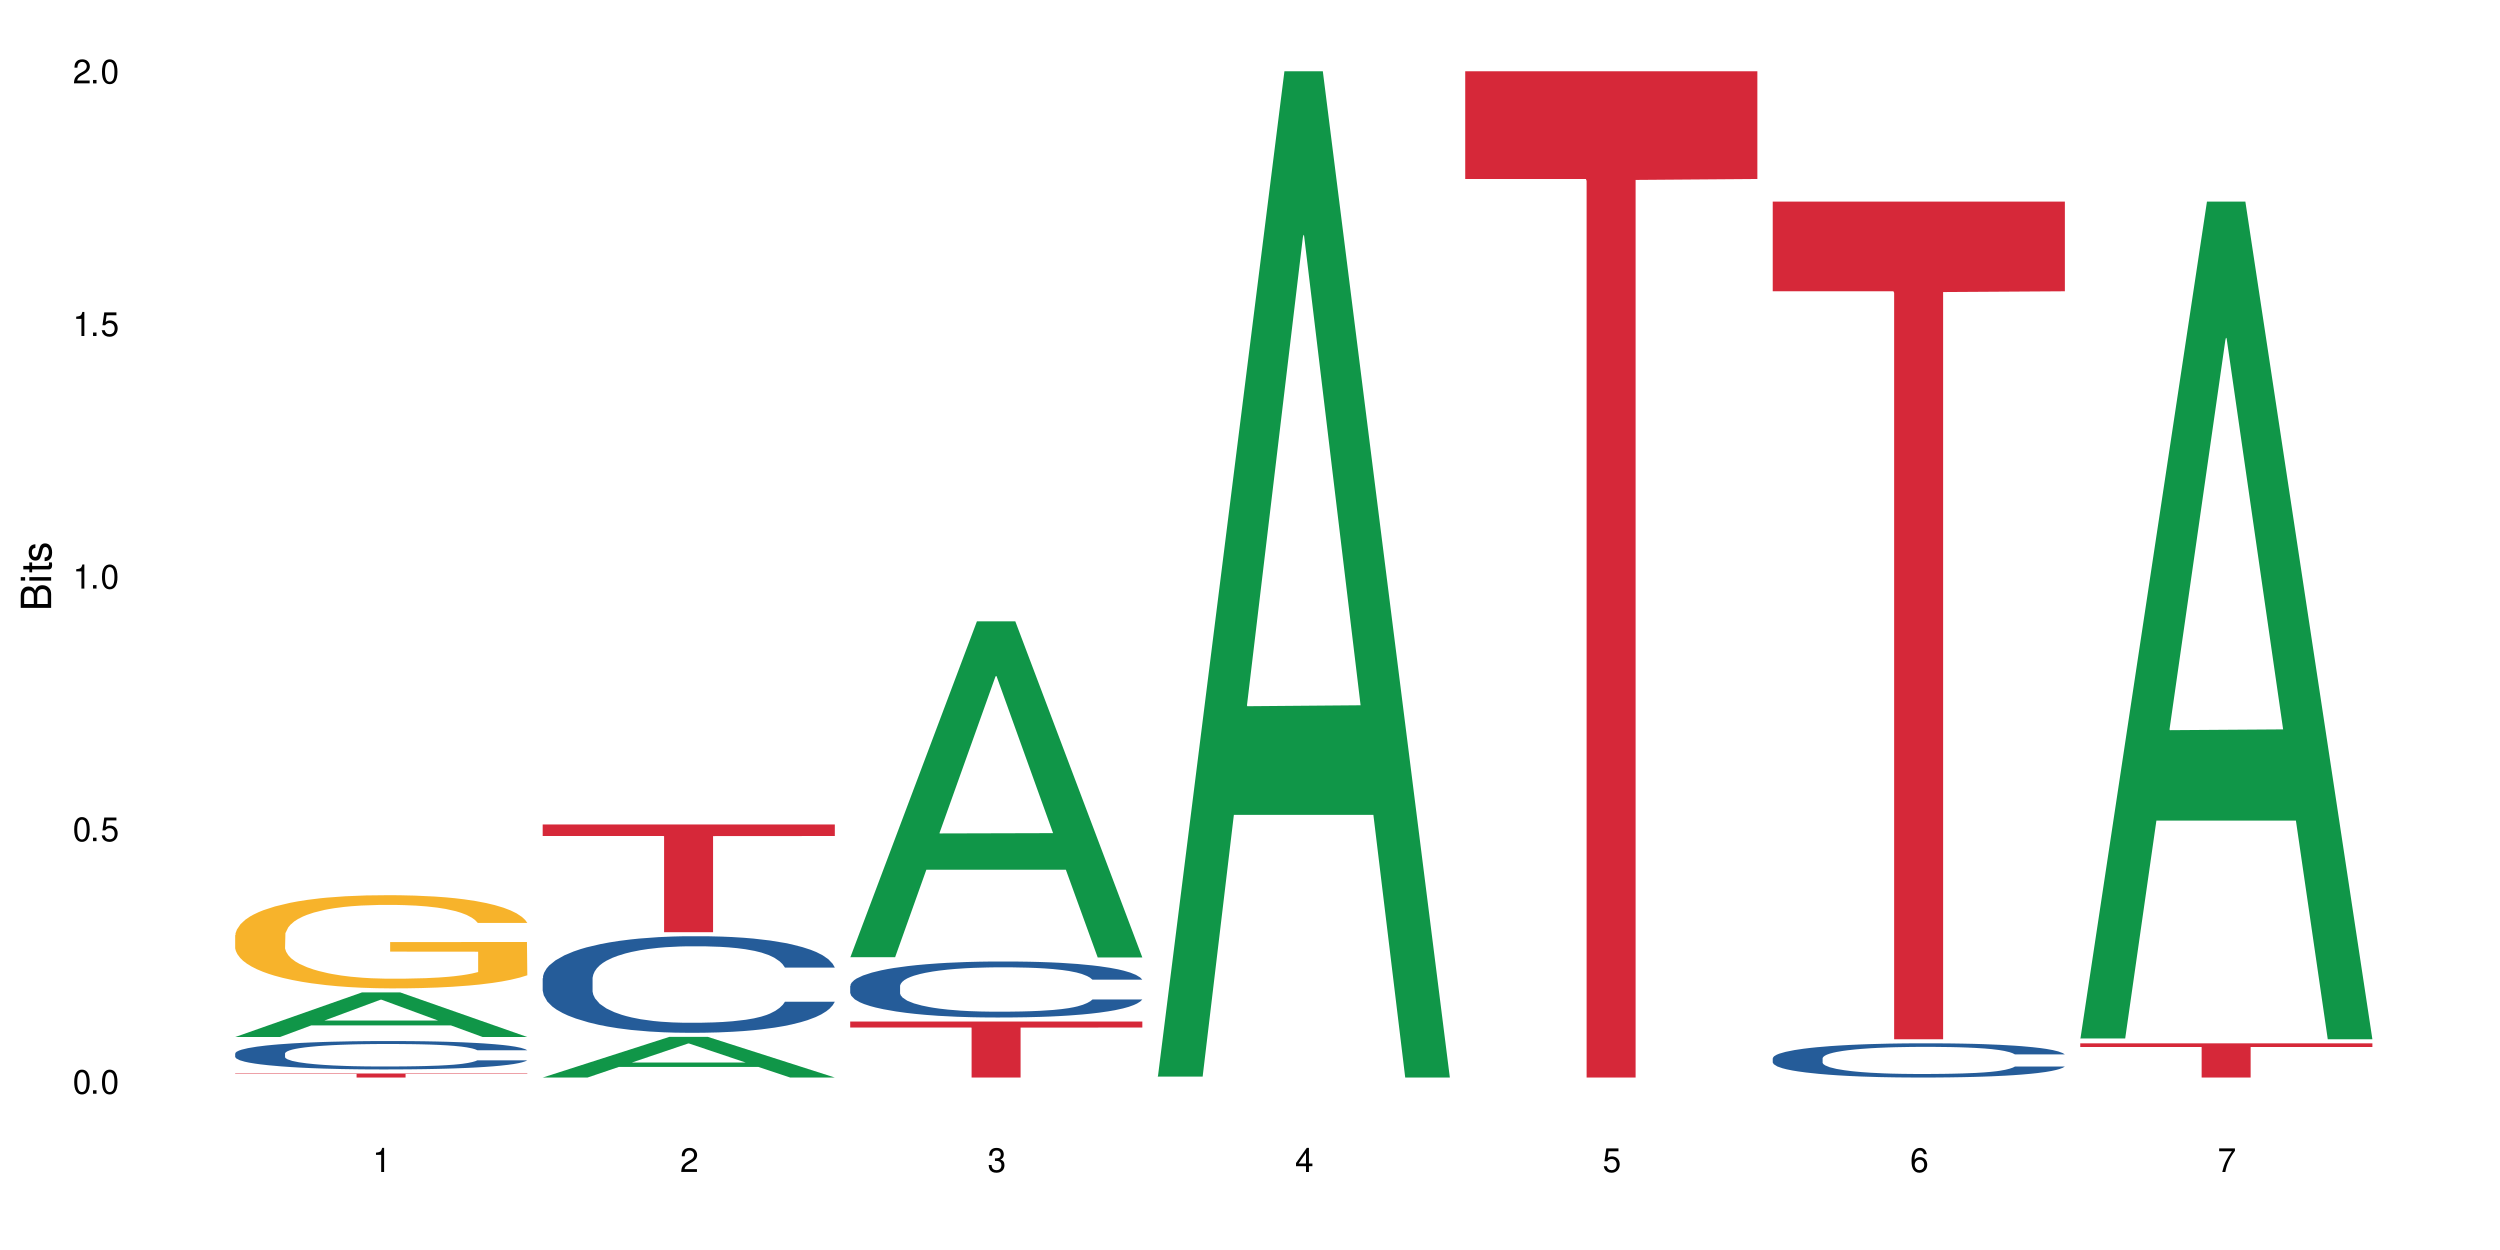
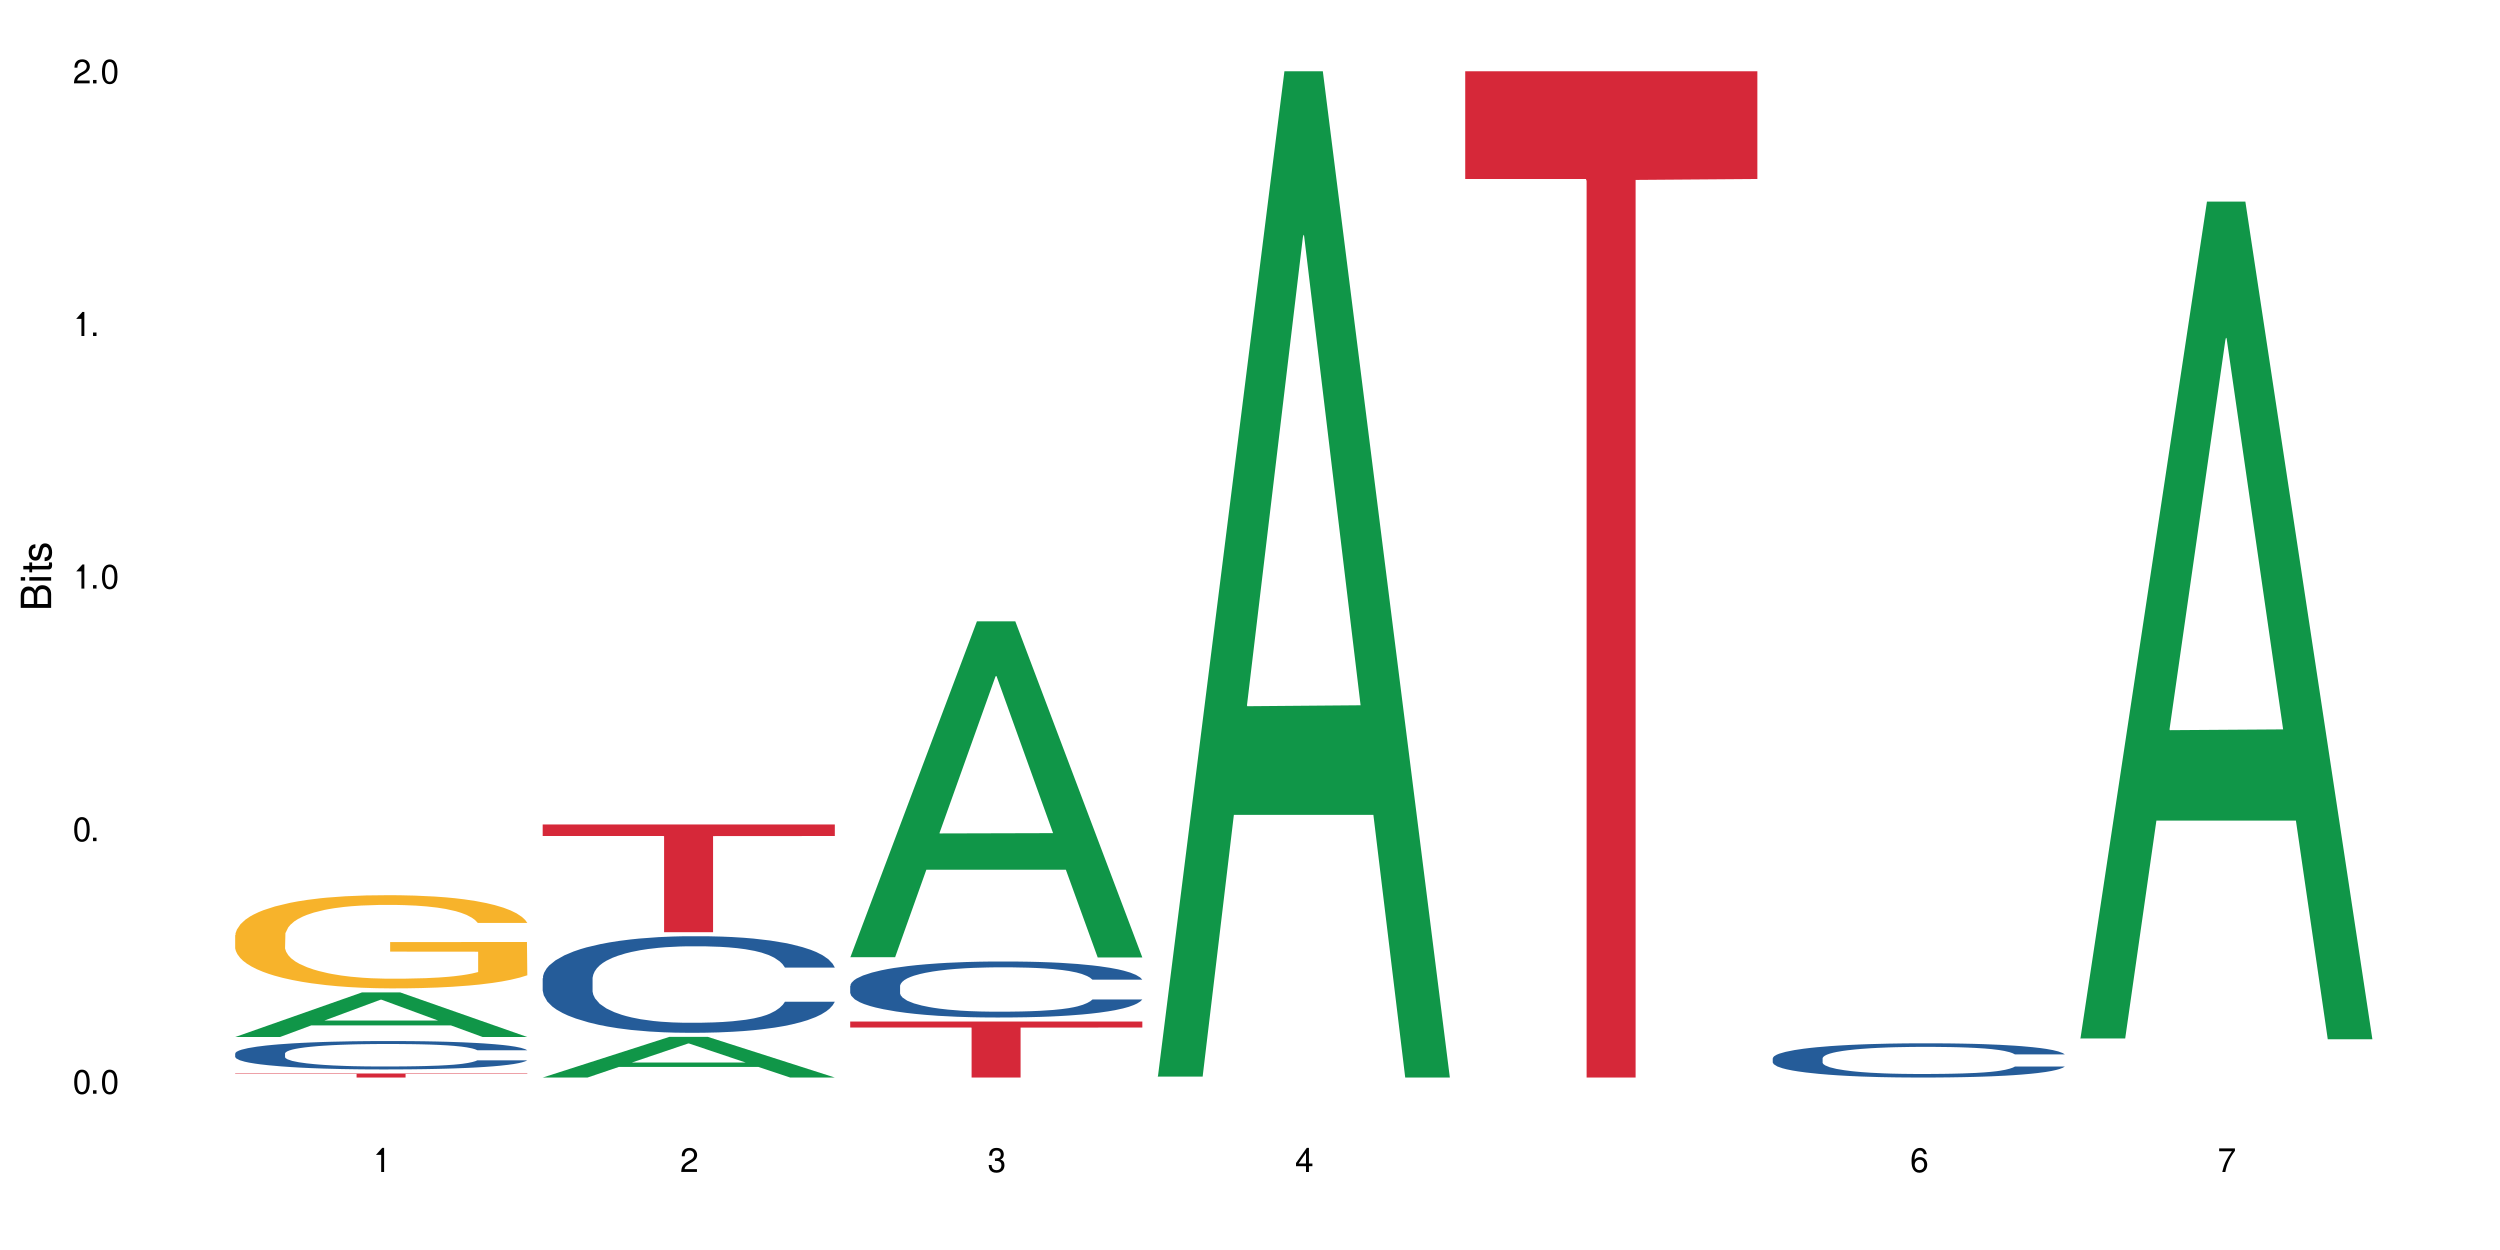
<svg xmlns="http://www.w3.org/2000/svg" xmlns:xlink="http://www.w3.org/1999/xlink" width="720" height="360" viewBox="0 0 720 360">
  <defs>
    <g>
      <g id="glyph-0-0">
</g>
      <g id="glyph-0-1">
        <path d="M 2.641 -6.938 C 2 -6.938 1.422 -6.656 1.078 -6.172 C 0.641 -5.562 0.406 -4.641 0.406 -3.359 C 0.406 -1.016 1.188 0.219 2.641 0.219 C 4.078 0.219 4.859 -1.016 4.859 -3.297 C 4.859 -4.641 4.656 -5.547 4.203 -6.172 C 3.844 -6.656 3.281 -6.938 2.641 -6.938 Z M 2.641 -6.188 C 3.547 -6.188 4 -5.25 4 -3.375 C 4 -1.406 3.562 -0.484 2.625 -0.484 C 1.734 -0.484 1.281 -1.438 1.281 -3.344 C 1.281 -5.25 1.734 -6.188 2.641 -6.188 Z M 2.641 -6.188 " />
      </g>
      <g id="glyph-0-2">
        <path d="M 1.828 -1 L 0.828 -1 L 0.828 0 L 1.828 0 Z M 1.828 -1 " />
      </g>
      <g id="glyph-0-3">
-         <path d="M 4.562 -6.797 L 1.062 -6.797 L 0.547 -3.094 L 1.328 -3.094 C 1.719 -3.562 2.047 -3.734 2.578 -3.734 C 3.484 -3.734 4.062 -3.109 4.062 -2.094 C 4.062 -1.125 3.484 -0.531 2.578 -0.531 C 1.828 -0.531 1.375 -0.906 1.188 -1.672 L 0.328 -1.672 C 0.453 -1.109 0.547 -0.844 0.75 -0.594 C 1.125 -0.078 1.828 0.219 2.594 0.219 C 3.969 0.219 4.922 -0.781 4.922 -2.219 C 4.922 -3.562 4.031 -4.484 2.719 -4.484 C 2.25 -4.484 1.859 -4.359 1.469 -4.062 L 1.734 -5.969 L 4.562 -5.969 Z M 4.562 -6.797 " />
-       </g>
+         </g>
      <g id="glyph-0-4">
-         <path d="M 2.484 -4.938 L 2.484 0 L 3.328 0 L 3.328 -6.938 L 2.766 -6.938 C 2.469 -5.875 2.281 -5.734 0.984 -5.562 L 0.984 -4.938 Z M 2.484 -4.938 " />
+         <path d="M 2.484 -4.938 L 2.484 0 L 3.328 0 L 3.328 -6.938 L 2.766 -6.938 L 0.984 -4.938 Z M 2.484 -4.938 " />
      </g>
      <g id="glyph-0-5">
        <path d="M 4.859 -0.828 L 1.281 -0.828 C 1.359 -1.406 1.672 -1.781 2.5 -2.281 L 3.469 -2.828 C 4.406 -3.344 4.906 -4.062 4.906 -4.906 C 4.906 -5.484 4.672 -6.031 4.266 -6.406 C 3.859 -6.766 3.375 -6.938 2.719 -6.938 C 1.859 -6.938 1.219 -6.625 0.844 -6.031 C 0.609 -5.672 0.5 -5.234 0.484 -4.531 L 1.328 -4.531 C 1.359 -5.016 1.406 -5.281 1.531 -5.516 C 1.75 -5.938 2.188 -6.203 2.703 -6.203 C 3.469 -6.203 4.031 -5.641 4.031 -4.891 C 4.031 -4.344 3.719 -3.859 3.125 -3.516 L 2.234 -3 C 0.812 -2.172 0.406 -1.531 0.328 -0.016 L 4.859 -0.016 Z M 4.859 -0.828 " />
      </g>
      <g id="glyph-0-6">
        <path d="M 2.125 -3.188 L 2.578 -3.188 C 3.5 -3.188 3.984 -2.766 3.984 -1.922 C 3.984 -1.062 3.469 -0.531 2.594 -0.531 C 1.656 -0.531 1.203 -1 1.156 -2.016 L 0.312 -2.016 C 0.344 -1.453 0.438 -1.094 0.609 -0.781 C 0.953 -0.109 1.625 0.219 2.547 0.219 C 3.953 0.219 4.859 -0.625 4.859 -1.938 C 4.859 -2.828 4.516 -3.297 3.703 -3.594 C 4.344 -3.844 4.656 -4.328 4.656 -5.031 C 4.656 -6.219 3.875 -6.938 2.578 -6.938 C 1.203 -6.938 0.484 -6.172 0.453 -4.703 L 1.297 -4.703 C 1.312 -5.125 1.344 -5.359 1.453 -5.578 C 1.641 -5.969 2.062 -6.203 2.594 -6.203 C 3.344 -6.203 3.797 -5.75 3.797 -5 C 3.797 -4.516 3.609 -4.219 3.25 -4.047 C 3.016 -3.953 2.703 -3.922 2.125 -3.906 Z M 2.125 -3.188 " />
      </g>
      <g id="glyph-0-7">
        <path d="M 3.141 -1.672 L 3.141 0 L 3.984 0 L 3.984 -1.672 L 4.984 -1.672 L 4.984 -2.438 L 3.984 -2.438 L 3.984 -6.938 L 3.359 -6.938 L 0.266 -2.578 L 0.266 -1.672 Z M 3.141 -2.438 L 1 -2.438 L 3.141 -5.5 Z M 3.141 -2.438 " />
      </g>
      <g id="glyph-0-8">
        <path d="M 4.781 -5.125 C 4.609 -6.266 3.891 -6.938 2.844 -6.938 C 2.094 -6.938 1.422 -6.578 1.031 -5.953 C 0.594 -5.266 0.406 -4.422 0.406 -3.172 C 0.406 -2 0.578 -1.25 0.984 -0.641 C 1.359 -0.078 1.953 0.219 2.703 0.219 C 3.984 0.219 4.922 -0.75 4.922 -2.094 C 4.922 -3.375 4.062 -4.281 2.844 -4.281 C 2.172 -4.281 1.641 -4.031 1.281 -3.516 C 1.281 -5.234 1.828 -6.188 2.797 -6.188 C 3.391 -6.188 3.797 -5.797 3.938 -5.125 Z M 2.734 -3.531 C 3.547 -3.531 4.062 -2.953 4.062 -2.031 C 4.062 -1.156 3.484 -0.531 2.703 -0.531 C 1.922 -0.531 1.328 -1.188 1.328 -2.078 C 1.328 -2.938 1.906 -3.531 2.734 -3.531 Z M 2.734 -3.531 " />
      </g>
      <g id="glyph-0-9">
        <path d="M 4.984 -6.797 L 0.438 -6.797 L 0.438 -5.969 L 4.109 -5.969 C 2.5 -3.656 1.828 -2.234 1.328 0 L 2.219 0 C 2.594 -2.172 3.453 -4.047 4.984 -6.094 Z M 4.984 -6.797 " />
      </g>
      <g id="glyph-1-0">
</g>
      <g id="glyph-1-1">
        <path d="M 0 -0.953 L 0 -4.891 C 0 -5.719 -0.234 -6.344 -0.734 -6.797 C -1.188 -7.234 -1.812 -7.469 -2.5 -7.469 C -3.547 -7.469 -4.188 -7 -4.625 -5.875 C -4.984 -6.688 -5.625 -7.094 -6.531 -7.094 C -7.172 -7.094 -7.734 -6.859 -8.141 -6.391 C -8.562 -5.922 -8.75 -5.344 -8.75 -4.5 L -8.75 -0.953 Z M -4.984 -2.062 L -7.766 -2.062 L -7.766 -4.219 C -7.766 -4.844 -7.688 -5.203 -7.453 -5.5 C -7.219 -5.812 -6.859 -5.969 -6.375 -5.969 C -5.891 -5.969 -5.531 -5.812 -5.297 -5.5 C -5.062 -5.203 -4.984 -4.844 -4.984 -4.219 Z M -0.984 -2.062 L -4 -2.062 L -4 -4.781 C -4 -5.766 -3.438 -6.359 -2.484 -6.359 C -1.547 -6.359 -0.984 -5.766 -0.984 -4.781 Z M -0.984 -2.062 " />
      </g>
      <g id="glyph-1-2">
        <path d="M -6.281 -1.797 L -6.281 -0.797 L 0 -0.797 L 0 -1.797 Z M -8.75 -1.797 L -8.75 -0.797 L -7.484 -0.797 L -7.484 -1.797 Z M -8.75 -1.797 " />
      </g>
      <g id="glyph-1-3">
        <path d="M -6.281 -3.047 L -6.281 -2.016 L -8.016 -2.016 L -8.016 -1.016 L -6.281 -1.016 L -6.281 -0.172 L -5.469 -0.172 L -5.469 -1.016 L -0.719 -1.016 C -0.078 -1.016 0.281 -1.453 0.281 -2.234 C 0.281 -2.5 0.25 -2.719 0.188 -3.047 L -0.641 -3.047 C -0.609 -2.906 -0.594 -2.766 -0.594 -2.562 C -0.594 -2.141 -0.719 -2.016 -1.156 -2.016 L -5.469 -2.016 L -5.469 -3.047 Z M -6.281 -3.047 " />
      </g>
      <g id="glyph-1-4">
        <path d="M -4.531 -5.25 C -5.766 -5.25 -6.469 -4.422 -6.469 -2.969 C -6.469 -1.516 -5.719 -0.562 -4.547 -0.562 C -3.562 -0.562 -3.094 -1.062 -2.734 -2.562 L -2.516 -3.484 C -2.344 -4.188 -2.094 -4.469 -1.641 -4.469 C -1.047 -4.469 -0.641 -3.875 -0.641 -3 C -0.641 -2.453 -0.797 -2 -1.062 -1.75 C -1.25 -1.594 -1.422 -1.531 -1.875 -1.469 L -1.875 -0.406 C -0.422 -0.453 0.281 -1.266 0.281 -2.922 C 0.281 -4.5 -0.5 -5.516 -1.719 -5.516 C -2.656 -5.516 -3.172 -4.984 -3.469 -3.734 L -3.703 -2.766 C -3.891 -1.953 -4.156 -1.609 -4.594 -1.609 C -5.188 -1.609 -5.547 -2.125 -5.547 -2.938 C -5.547 -3.75 -5.203 -4.172 -4.531 -4.203 Z M -4.531 -5.25 " />
      </g>
    </g>
  </defs>
  <rect x="-72" y="-36" width="864" height="432" fill="rgb(100%, 100%, 100%)" fill-opacity="1" />
  <path fill-rule="nonzero" fill="rgb(6.275%, 58.824%, 28.235%)" fill-opacity="1" d="M 67.73 298.648 L 67.82 298.637 L 104.227 285.82 L 115.281 285.82 L 151.867 298.66 L 139.012 298.66 L 129.844 295.309 L 89.664 295.309 L 80.676 298.648 L 67.73 298.648 L 93.527 293.922 L 126.156 293.91 L 109.887 287.918 L 109.707 287.906 L 109.527 287.941 L 93.438 293.91 L 93.527 293.922 Z M 67.73 298.648 " />
  <path fill-rule="nonzero" fill="rgb(14.51%, 36.078%, 60%)" fill-opacity="1" d="M 67.73 303.383 L 67.832 303.375 L 67.832 303.195 L 68.141 302.91 L 68.859 302.551 L 69.578 302.305 L 71.426 301.863 L 73.988 301.438 L 76.656 301.109 L 78.605 300.918 L 80.352 300.766 L 84.352 300.488 L 86.918 300.348 L 89.688 300.223 L 93.074 300.094 L 95.535 300.02 L 101.078 299.898 L 105.18 299.848 L 108.363 299.824 L 115.238 299.824 L 119.34 299.855 L 122.316 299.891 L 125.598 299.953 L 128.371 300.02 L 133.191 300.184 L 137.5 300.395 L 139.449 300.512 L 142.527 300.746 L 144.891 300.969 L 146.531 301.164 L 148.379 301.438 L 150.02 301.773 L 151.25 302.156 L 151.867 302.477 L 137.5 302.477 L 136.785 302.18 L 135.961 301.945 L 134.422 301.641 L 132.883 301.426 L 130.73 301.207 L 128.781 301.066 L 126.113 300.922 L 123.754 300.832 L 121.289 300.766 L 118.93 300.723 L 114.414 300.676 L 109.184 300.676 L 107.234 300.691 L 103.23 300.75 L 101.078 300.805 L 98 300.91 L 95.844 301.004 L 93.281 301.156 L 91.535 301.281 L 89.379 301.477 L 87.84 301.648 L 86.098 301.895 L 85.07 302.082 L 84.148 302.289 L 83.328 302.539 L 82.711 302.797 L 82.301 303.074 L 82.094 303.344 L 82.094 304.504 L 82.301 304.77 L 82.812 305.086 L 84.148 305.539 L 86.098 305.938 L 88.355 306.25 L 90.508 306.473 L 91.742 306.578 L 93.383 306.699 L 95.945 306.848 L 99.641 306.996 L 101.797 307.059 L 105.078 307.117 L 108.465 307.148 L 112.98 307.148 L 116.98 307.117 L 119.648 307.078 L 122.418 307.02 L 126.215 306.895 L 128.574 306.773 L 130.629 306.633 L 132.168 306.488 L 133.191 306.371 L 134.73 306.137 L 135.961 305.883 L 136.887 305.621 L 137.5 305.367 L 151.867 305.367 L 151.25 305.668 L 150.328 305.957 L 149.402 306.176 L 147.969 306.438 L 146.324 306.668 L 143.965 306.93 L 142.016 307.102 L 139.449 307.289 L 137.09 307.43 L 134.527 307.559 L 130.73 307.707 L 128.266 307.781 L 125.598 307.848 L 122.418 307.91 L 118.418 307.961 L 114.109 307.992 L 110.105 308 L 105.797 307.984 L 102.617 307.953 L 98.41 307.887 L 93.176 307.75 L 89.379 307.609 L 86.406 307.469 L 83.84 307.32 L 80.969 307.117 L 77.273 306.789 L 75.016 306.535 L 73.477 306.324 L 71.734 306.035 L 70.5 305.773 L 69.066 305.355 L 68.039 304.824 L 67.73 304.414 Z M 67.73 303.383 " />
  <path fill-rule="nonzero" fill="rgb(96.863%, 70.196%, 16.863%)" fill-opacity="1" d="M 67.73 269.309 L 67.832 269.285 L 67.832 268.793 L 68.242 267.691 L 69.27 266.172 L 70.605 264.918 L 72.039 263.938 L 72.965 263.426 L 74.504 262.688 L 75.836 262.148 L 79.223 261.047 L 83.531 260.016 L 85.891 259.574 L 88.559 259.16 L 92.355 258.691 L 94.102 258.52 L 99.438 258.129 L 105.488 257.883 L 112.16 257.809 L 115.238 257.836 L 119.441 257.934 L 125.188 258.203 L 128.473 258.445 L 131.039 258.691 L 133.707 259.012 L 136.988 259.5 L 140.066 260.09 L 142.527 260.68 L 144.992 261.414 L 147.043 262.199 L 148.789 263.055 L 150.328 264.086 L 151.25 264.945 L 151.867 265.801 L 137.605 265.801 L 136.785 264.945 L 135.859 264.281 L 134.32 263.473 L 132.781 262.887 L 131.242 262.418 L 128.371 261.781 L 125.906 261.391 L 122.828 261.047 L 119.855 260.824 L 116.469 260.68 L 114.414 260.629 L 108.977 260.629 L 104.055 260.801 L 101.18 260.996 L 99.129 261.191 L 96.254 261.562 L 94.512 261.855 L 93.484 262.051 L 90.406 262.812 L 88.355 263.496 L 87.227 263.965 L 85.789 264.699 L 84.762 265.359 L 83.633 266.344 L 83.02 267.078 L 82.199 268.746 L 82.094 273.156 L 82.402 274.09 L 83.02 275.094 L 83.84 275.977 L 85.07 276.91 L 86.301 277.621 L 88.457 278.574 L 90.305 279.215 L 91.742 279.629 L 94.512 280.293 L 95.641 280.512 L 98.309 280.953 L 101.078 281.297 L 104.465 281.59 L 107.027 281.738 L 111.133 281.859 L 116.363 281.859 L 122.52 281.715 L 126.422 281.52 L 129.09 281.32 L 130.832 281.148 L 132.988 280.879 L 134.527 280.637 L 135.961 280.367 L 137.707 279.949 L 137.707 274.09 L 112.363 274.066 L 112.363 271.32 L 151.762 271.293 L 151.867 280.879 L 149.711 281.543 L 147.043 282.18 L 144.48 282.672 L 141.812 283.086 L 138.016 283.555 L 134.938 283.848 L 130.215 284.191 L 125.906 284.41 L 121.395 284.559 L 117.391 284.633 L 112.672 284.656 L 108.465 284.605 L 103.949 284.461 L 100.359 284.266 L 97.074 284.02 L 93.793 283.699 L 89.688 283.184 L 87.02 282.77 L 84.25 282.254 L 81.48 281.641 L 79.016 280.98 L 77.375 280.465 L 75.734 279.875 L 73.988 279.141 L 72.348 278.305 L 71.117 277.547 L 69.988 276.688 L 69.168 275.879 L 68.348 274.777 L 67.938 273.895 L 67.73 273.133 Z M 67.73 269.309 " />
  <path fill-rule="nonzero" fill="rgb(83.922%, 15.686%, 22.353%)" fill-opacity="1" d="M 67.73 309.164 L 151.867 309.164 L 151.867 309.289 L 116.801 309.289 L 116.801 310.332 L 102.695 310.332 L 102.695 309.289 L 67.73 309.289 Z M 67.73 309.164 " />
  <path fill-rule="nonzero" fill="rgb(6.275%, 58.824%, 28.235%)" fill-opacity="1" d="M 156.293 310.32 L 156.383 310.309 L 192.789 298.617 L 203.844 298.617 L 240.43 310.332 L 227.574 310.332 L 218.406 307.273 L 178.227 307.273 L 169.238 310.32 L 156.293 310.32 L 182.094 306.008 L 214.723 306 L 198.453 300.531 L 198.273 300.52 L 198.094 300.555 L 182.004 306 L 182.094 306.008 Z M 156.293 310.32 " />
  <path fill-rule="nonzero" fill="rgb(14.51%, 36.078%, 60%)" fill-opacity="1" d="M 156.293 281.742 L 156.398 281.719 L 156.398 281.109 L 156.703 280.141 L 157.422 278.922 L 158.141 278.082 L 159.988 276.582 L 162.555 275.133 L 165.223 274.016 L 167.172 273.355 L 168.914 272.844 L 172.918 271.906 L 175.48 271.422 L 178.25 270.988 L 181.637 270.559 L 184.102 270.305 L 189.641 269.895 L 193.746 269.719 L 196.926 269.641 L 203.801 269.641 L 207.902 269.742 L 210.879 269.871 L 214.164 270.074 L 216.934 270.305 L 221.754 270.863 L 226.066 271.574 L 228.016 271.98 L 231.094 272.77 L 233.453 273.531 L 235.094 274.191 L 236.941 275.133 L 238.582 276.277 L 239.812 277.574 L 240.43 278.668 L 226.066 278.668 L 225.348 277.648 L 224.527 276.863 L 222.988 275.82 L 221.449 275.082 L 219.293 274.344 L 217.344 273.863 L 214.676 273.379 L 212.316 273.074 L 209.855 272.844 L 207.492 272.691 L 202.98 272.539 L 197.746 272.539 L 195.797 272.59 L 191.797 272.793 L 189.641 272.973 L 186.562 273.328 L 184.406 273.66 L 181.844 274.168 L 180.098 274.598 L 177.945 275.262 L 176.406 275.844 L 174.66 276.684 L 173.633 277.32 L 172.711 278.031 L 171.891 278.871 L 171.273 279.762 L 170.863 280.699 L 170.66 281.617 L 170.66 285.555 L 170.863 286.473 L 171.379 287.539 L 172.711 289.09 L 174.66 290.438 L 176.918 291.504 L 179.074 292.27 L 180.305 292.625 L 181.945 293.031 L 184.512 293.539 L 188.203 294.047 L 190.359 294.25 L 193.641 294.453 L 197.027 294.555 L 201.543 294.555 L 205.543 294.453 L 208.211 294.328 L 210.98 294.125 L 214.777 293.691 L 217.137 293.285 L 219.191 292.801 L 220.73 292.32 L 221.754 291.91 L 223.293 291.125 L 224.527 290.258 L 225.449 289.371 L 226.066 288.504 L 240.43 288.504 L 239.812 289.523 L 238.891 290.516 L 237.969 291.25 L 236.531 292.141 L 234.891 292.93 L 232.527 293.82 L 230.578 294.402 L 228.016 295.039 L 225.656 295.523 L 223.09 295.953 L 219.293 296.461 L 216.832 296.719 L 214.164 296.945 L 210.98 297.148 L 206.98 297.328 L 202.672 297.43 L 198.668 297.453 L 194.359 297.402 L 191.18 297.301 L 186.973 297.074 L 181.738 296.617 L 177.945 296.133 L 174.969 295.648 L 172.402 295.141 L 169.531 294.453 L 165.836 293.336 L 163.578 292.473 L 162.039 291.758 L 160.297 290.77 L 159.066 289.879 L 157.629 288.453 L 156.602 286.648 L 156.293 285.25 Z M 156.293 281.742 " />
  <path fill-rule="nonzero" fill="rgb(83.922%, 15.686%, 22.353%)" fill-opacity="1" d="M 156.293 237.445 L 240.43 237.445 L 240.43 240.77 L 205.363 240.797 L 205.363 268.477 L 191.258 268.477 L 191.258 240.828 L 191.051 240.77 L 156.293 240.77 Z M 156.293 237.445 " />
  <path fill-rule="nonzero" fill="rgb(6.275%, 58.824%, 28.235%)" fill-opacity="1" d="M 244.859 275.664 L 244.949 275.574 L 281.352 178.949 L 292.41 178.949 L 328.992 275.754 L 316.141 275.754 L 306.969 250.484 L 266.789 250.484 L 257.801 275.664 L 244.859 275.664 L 270.656 240.031 L 303.285 239.941 L 287.016 194.766 L 286.836 194.676 L 286.656 194.945 L 270.566 239.941 L 270.656 240.031 Z M 244.859 275.664 " />
  <path fill-rule="nonzero" fill="rgb(14.51%, 36.078%, 60%)" fill-opacity="1" d="M 244.859 283.934 L 244.961 283.918 L 244.961 283.566 L 245.27 283.008 L 245.988 282.297 L 246.703 281.812 L 248.551 280.941 L 251.117 280.102 L 253.785 279.453 L 255.734 279.07 L 257.477 278.777 L 261.48 278.23 L 264.043 277.949 L 266.816 277.699 L 270.199 277.449 L 272.664 277.301 L 278.203 277.066 L 282.309 276.961 L 285.488 276.918 L 292.363 276.918 L 296.469 276.977 L 299.441 277.051 L 302.727 277.168 L 305.496 277.301 L 310.32 277.625 L 314.629 278.039 L 316.578 278.273 L 319.656 278.73 L 322.016 279.172 L 323.656 279.559 L 325.504 280.102 L 327.145 280.766 L 328.379 281.516 L 328.992 282.152 L 314.629 282.152 L 313.91 281.562 L 313.09 281.105 L 311.551 280.5 L 310.012 280.074 L 307.855 279.645 L 305.906 279.367 L 303.238 279.086 L 300.879 278.91 L 298.418 278.777 L 296.059 278.688 L 291.543 278.598 L 286.309 278.598 L 284.359 278.629 L 280.359 278.746 L 278.203 278.848 L 275.125 279.055 L 272.973 279.246 L 270.406 279.543 L 268.66 279.793 L 266.508 280.176 L 264.969 280.516 L 263.223 281 L 262.199 281.371 L 261.273 281.781 L 260.453 282.27 L 259.84 282.785 L 259.426 283.332 L 259.223 283.859 L 259.223 286.145 L 259.426 286.676 L 259.941 287.297 L 261.273 288.195 L 263.223 288.977 L 265.48 289.594 L 267.637 290.035 L 268.867 290.242 L 270.508 290.48 L 273.074 290.773 L 276.77 291.07 L 278.922 291.188 L 282.207 291.305 L 285.59 291.363 L 290.105 291.363 L 294.109 291.305 L 296.773 291.23 L 299.547 291.113 L 303.344 290.863 L 305.703 290.625 L 307.754 290.348 L 309.293 290.066 L 310.32 289.832 L 311.859 289.375 L 313.09 288.871 L 314.012 288.355 L 314.629 287.855 L 328.992 287.855 L 328.379 288.445 L 327.453 289.02 L 326.531 289.445 L 325.094 289.965 L 323.453 290.422 L 321.094 290.938 L 319.145 291.273 L 316.578 291.645 L 314.219 291.922 L 311.652 292.176 L 307.855 292.469 L 305.395 292.617 L 302.727 292.75 L 299.547 292.867 L 295.543 292.969 L 291.234 293.027 L 287.234 293.043 L 282.926 293.016 L 279.742 292.957 L 275.535 292.824 L 270.305 292.559 L 266.508 292.277 L 263.531 291.996 L 260.965 291.703 L 258.094 291.305 L 254.398 290.656 L 252.145 290.156 L 250.605 289.742 L 248.859 289.168 L 247.629 288.652 L 246.191 287.824 L 245.164 286.781 L 244.859 285.969 Z M 244.859 283.934 " />
  <path fill-rule="nonzero" fill="rgb(83.922%, 15.686%, 22.353%)" fill-opacity="1" d="M 244.859 294.207 L 328.992 294.207 L 328.992 295.934 L 293.93 295.949 L 293.93 310.332 L 279.82 310.332 L 279.82 295.965 L 279.617 295.934 L 244.859 295.934 Z M 244.859 294.207 " />
  <path fill-rule="nonzero" fill="rgb(6.275%, 58.824%, 28.235%)" fill-opacity="1" d="M 333.422 310.059 L 333.512 309.789 L 369.914 20.527 L 380.973 20.527 L 417.555 310.332 L 404.703 310.332 L 395.535 234.684 L 355.355 234.684 L 346.363 310.059 L 333.422 310.059 L 359.219 203.391 L 391.848 203.117 L 375.578 67.875 L 375.398 67.602 L 375.219 68.418 L 359.129 203.117 L 359.219 203.391 Z M 333.422 310.059 " />
  <path fill-rule="nonzero" fill="rgb(83.922%, 15.686%, 22.353%)" fill-opacity="1" d="M 421.984 20.527 L 506.121 20.527 L 506.121 51.547 L 471.055 51.82 L 471.055 310.332 L 456.945 310.332 L 456.945 52.094 L 456.742 51.547 L 421.984 51.547 Z M 421.984 20.527 " />
  <path fill-rule="nonzero" fill="rgb(14.51%, 36.078%, 60%)" fill-opacity="1" d="M 510.547 304.766 L 510.652 304.758 L 510.652 304.539 L 510.957 304.199 L 511.676 303.766 L 512.395 303.469 L 514.242 302.938 L 516.809 302.422 L 519.473 302.027 L 521.426 301.793 L 523.168 301.613 L 527.168 301.277 L 529.734 301.109 L 532.504 300.953 L 535.891 300.801 L 538.355 300.711 L 543.895 300.566 L 548 300.504 L 551.18 300.477 L 558.055 300.477 L 562.156 300.512 L 565.133 300.559 L 568.418 300.629 L 571.188 300.711 L 576.008 300.91 L 580.32 301.164 L 582.27 301.305 L 585.348 301.586 L 587.707 301.855 L 589.348 302.09 L 591.195 302.422 L 592.836 302.828 L 594.066 303.289 L 594.684 303.676 L 580.32 303.676 L 579.602 303.316 L 578.781 303.035 L 577.242 302.668 L 575.703 302.406 L 573.547 302.145 L 571.598 301.973 L 568.93 301.801 L 566.57 301.695 L 564.105 301.613 L 561.746 301.559 L 557.234 301.504 L 552 301.504 L 550.051 301.523 L 546.051 301.594 L 543.895 301.656 L 540.816 301.785 L 538.66 301.902 L 536.098 302.082 L 534.352 302.234 L 532.199 302.469 L 530.66 302.676 L 528.914 302.973 L 527.887 303.199 L 526.965 303.449 L 526.145 303.746 L 525.527 304.062 L 525.117 304.395 L 524.914 304.719 L 524.914 306.117 L 525.117 306.441 L 525.629 306.82 L 526.965 307.367 L 528.914 307.848 L 531.172 308.223 L 533.324 308.496 L 534.559 308.621 L 536.199 308.766 L 538.766 308.945 L 542.457 309.125 L 544.613 309.199 L 547.895 309.27 L 551.281 309.305 L 555.797 309.305 L 559.797 309.27 L 562.465 309.223 L 565.234 309.152 L 569.031 309 L 571.391 308.855 L 573.445 308.684 L 574.984 308.512 L 576.008 308.367 L 577.547 308.09 L 578.781 307.781 L 579.703 307.469 L 580.32 307.16 L 594.684 307.16 L 594.066 307.523 L 593.145 307.875 L 592.223 308.133 L 590.785 308.449 L 589.145 308.73 L 586.781 309.043 L 584.832 309.25 L 582.27 309.477 L 579.91 309.648 L 577.344 309.801 L 573.547 309.98 L 571.086 310.07 L 568.418 310.152 L 565.234 310.223 L 561.234 310.289 L 556.926 310.324 L 552.922 310.332 L 548.613 310.312 L 545.434 310.277 L 541.227 310.199 L 535.992 310.035 L 532.199 309.863 L 529.223 309.691 L 526.656 309.512 L 523.785 309.27 L 520.09 308.875 L 517.832 308.566 L 516.293 308.316 L 514.551 307.965 L 513.316 307.648 L 511.883 307.145 L 510.855 306.504 L 510.547 306.008 Z M 510.547 304.766 " />
-   <path fill-rule="nonzero" fill="rgb(83.922%, 15.686%, 22.353%)" fill-opacity="1" d="M 510.547 58.062 L 594.684 58.062 L 594.684 83.887 L 559.617 84.113 L 559.617 299.312 L 545.512 299.312 L 545.512 84.34 L 545.305 83.887 L 510.547 83.887 Z M 510.547 58.062 " />
  <path fill-rule="nonzero" fill="rgb(6.275%, 58.824%, 28.235%)" fill-opacity="1" d="M 599.113 299.086 L 599.203 298.859 L 635.605 58.062 L 646.664 58.062 L 683.246 299.312 L 670.395 299.312 L 661.223 236.34 L 621.043 236.34 L 612.055 299.086 L 599.113 299.086 L 624.91 210.289 L 657.539 210.062 L 641.27 97.48 L 641.09 97.254 L 640.91 97.934 L 624.82 210.062 L 624.91 210.289 Z M 599.113 299.086 " />
-   <path fill-rule="nonzero" fill="rgb(83.922%, 15.686%, 22.353%)" fill-opacity="1" d="M 599.113 300.477 L 683.246 300.477 L 683.246 301.531 L 648.184 301.543 L 648.184 310.332 L 634.074 310.332 L 634.074 301.551 L 633.871 301.531 L 599.113 301.531 Z M 599.113 300.477 " />
  <g fill="rgb(0%, 0%, 0%)" fill-opacity="1">
    <use xlink:href="#glyph-0-1" x="20.965" y="314.993" />
    <use xlink:href="#glyph-0-2" x="25.965" y="314.993" />
    <use xlink:href="#glyph-0-1" x="28.965" y="314.993" />
  </g>
  <g fill="rgb(0%, 0%, 0%)" fill-opacity="1">
    <use xlink:href="#glyph-0-1" x="20.965" y="242.251" />
    <use xlink:href="#glyph-0-2" x="25.965" y="242.251" />
    <use xlink:href="#glyph-0-3" x="28.965" y="242.251" />
  </g>
  <g fill="rgb(0%, 0%, 0%)" fill-opacity="1">
    <use xlink:href="#glyph-0-4" x="20.965" y="169.509" />
    <use xlink:href="#glyph-0-2" x="25.965" y="169.509" />
    <use xlink:href="#glyph-0-1" x="28.965" y="169.509" />
  </g>
  <g fill="rgb(0%, 0%, 0%)" fill-opacity="1">
    <use xlink:href="#glyph-0-4" x="20.965" y="96.767" />
    <use xlink:href="#glyph-0-2" x="25.965" y="96.767" />
    <use xlink:href="#glyph-0-3" x="28.965" y="96.767" />
  </g>
  <g fill="rgb(0%, 0%, 0%)" fill-opacity="1">
    <use xlink:href="#glyph-0-5" x="20.965" y="24.024" />
    <use xlink:href="#glyph-0-2" x="25.965" y="24.024" />
    <use xlink:href="#glyph-0-1" x="28.965" y="24.024" />
  </g>
  <g fill="rgb(0%, 0%, 0%)" fill-opacity="1">
    <use xlink:href="#glyph-0-4" x="107.297" y="337.532" />
  </g>
  <g fill="rgb(0%, 0%, 0%)" fill-opacity="1">
    <use xlink:href="#glyph-0-5" x="195.863" y="337.532" />
  </g>
  <g fill="rgb(0%, 0%, 0%)" fill-opacity="1">
    <use xlink:href="#glyph-0-6" x="284.426" y="337.532" />
  </g>
  <g fill="rgb(0%, 0%, 0%)" fill-opacity="1">
    <use xlink:href="#glyph-0-7" x="372.988" y="337.532" />
  </g>
  <g fill="rgb(0%, 0%, 0%)" fill-opacity="1">
    <use xlink:href="#glyph-0-3" x="461.551" y="337.532" />
  </g>
  <g fill="rgb(0%, 0%, 0%)" fill-opacity="1">
    <use xlink:href="#glyph-0-8" x="550.117" y="337.532" />
  </g>
  <g fill="rgb(0%, 0%, 0%)" fill-opacity="1">
    <use xlink:href="#glyph-0-9" x="638.68" y="337.532" />
  </g>
  <g fill="rgb(0%, 0%, 0%)" fill-opacity="1">
    <use xlink:href="#glyph-1-1" x="14.725" y="176.012" />
    <use xlink:href="#glyph-1-2" x="14.725" y="168.012" />
    <use xlink:href="#glyph-1-3" x="14.725" y="165.012" />
    <use xlink:href="#glyph-1-4" x="14.725" y="162.012" />
  </g>
</svg>